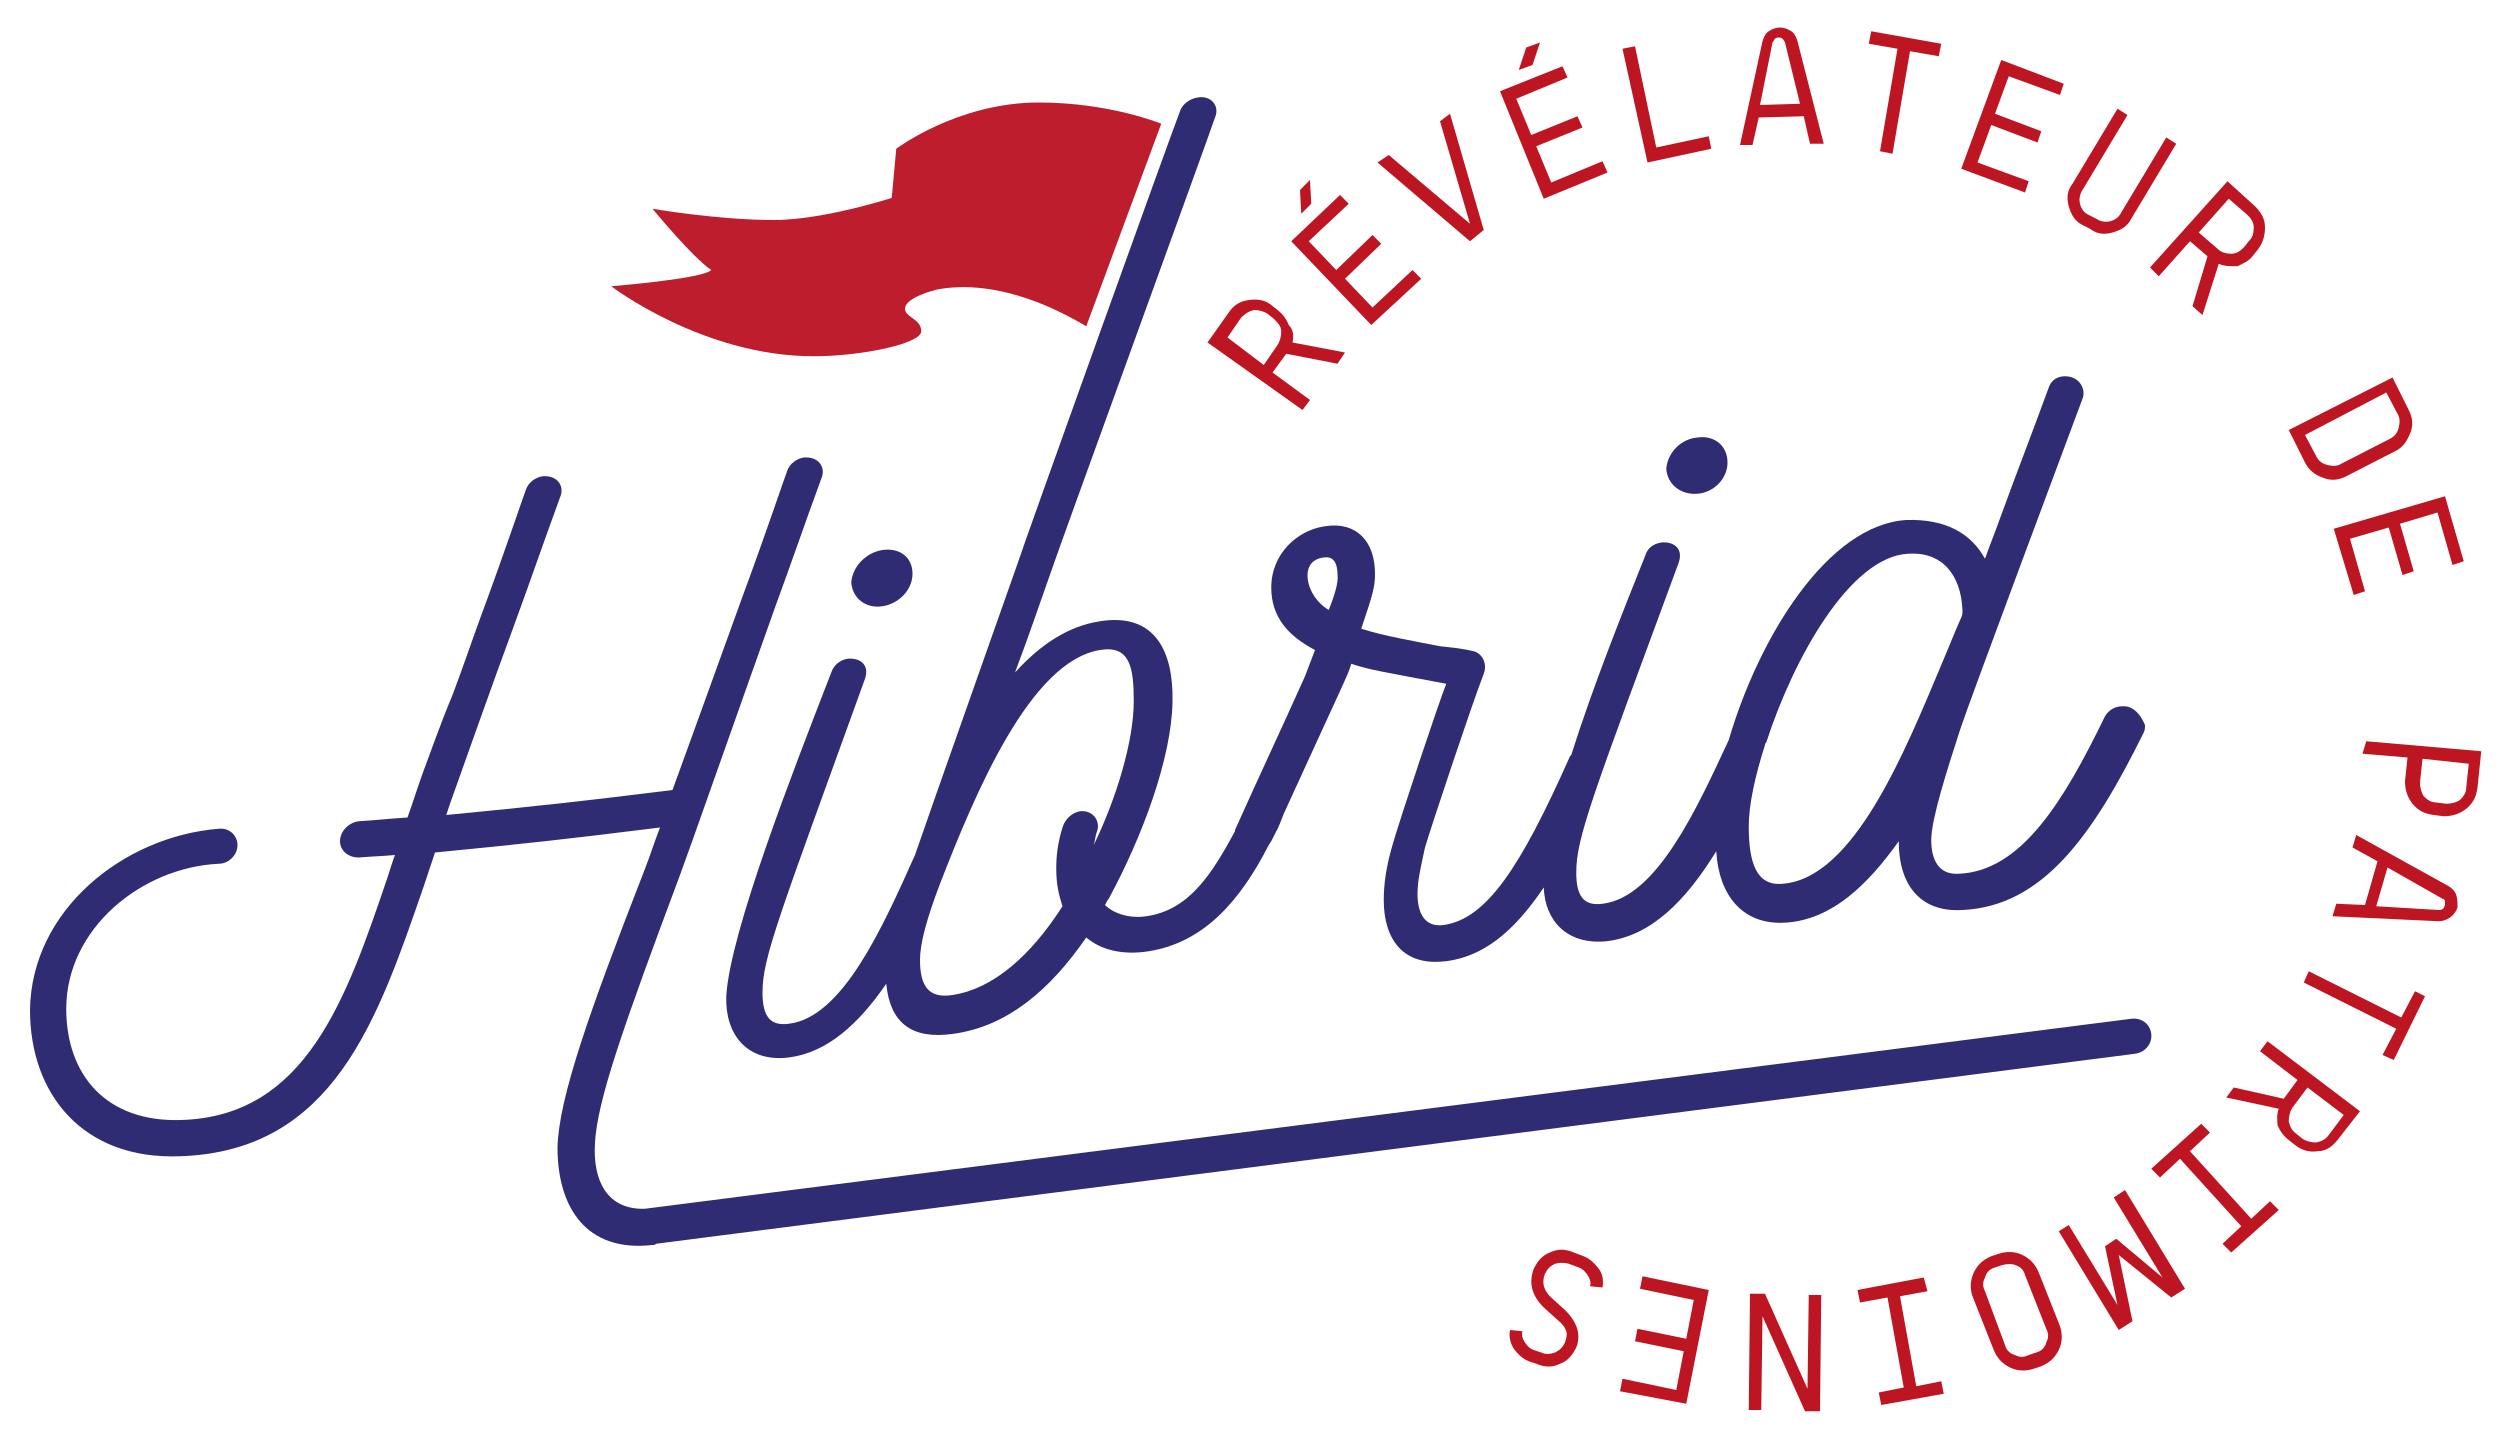
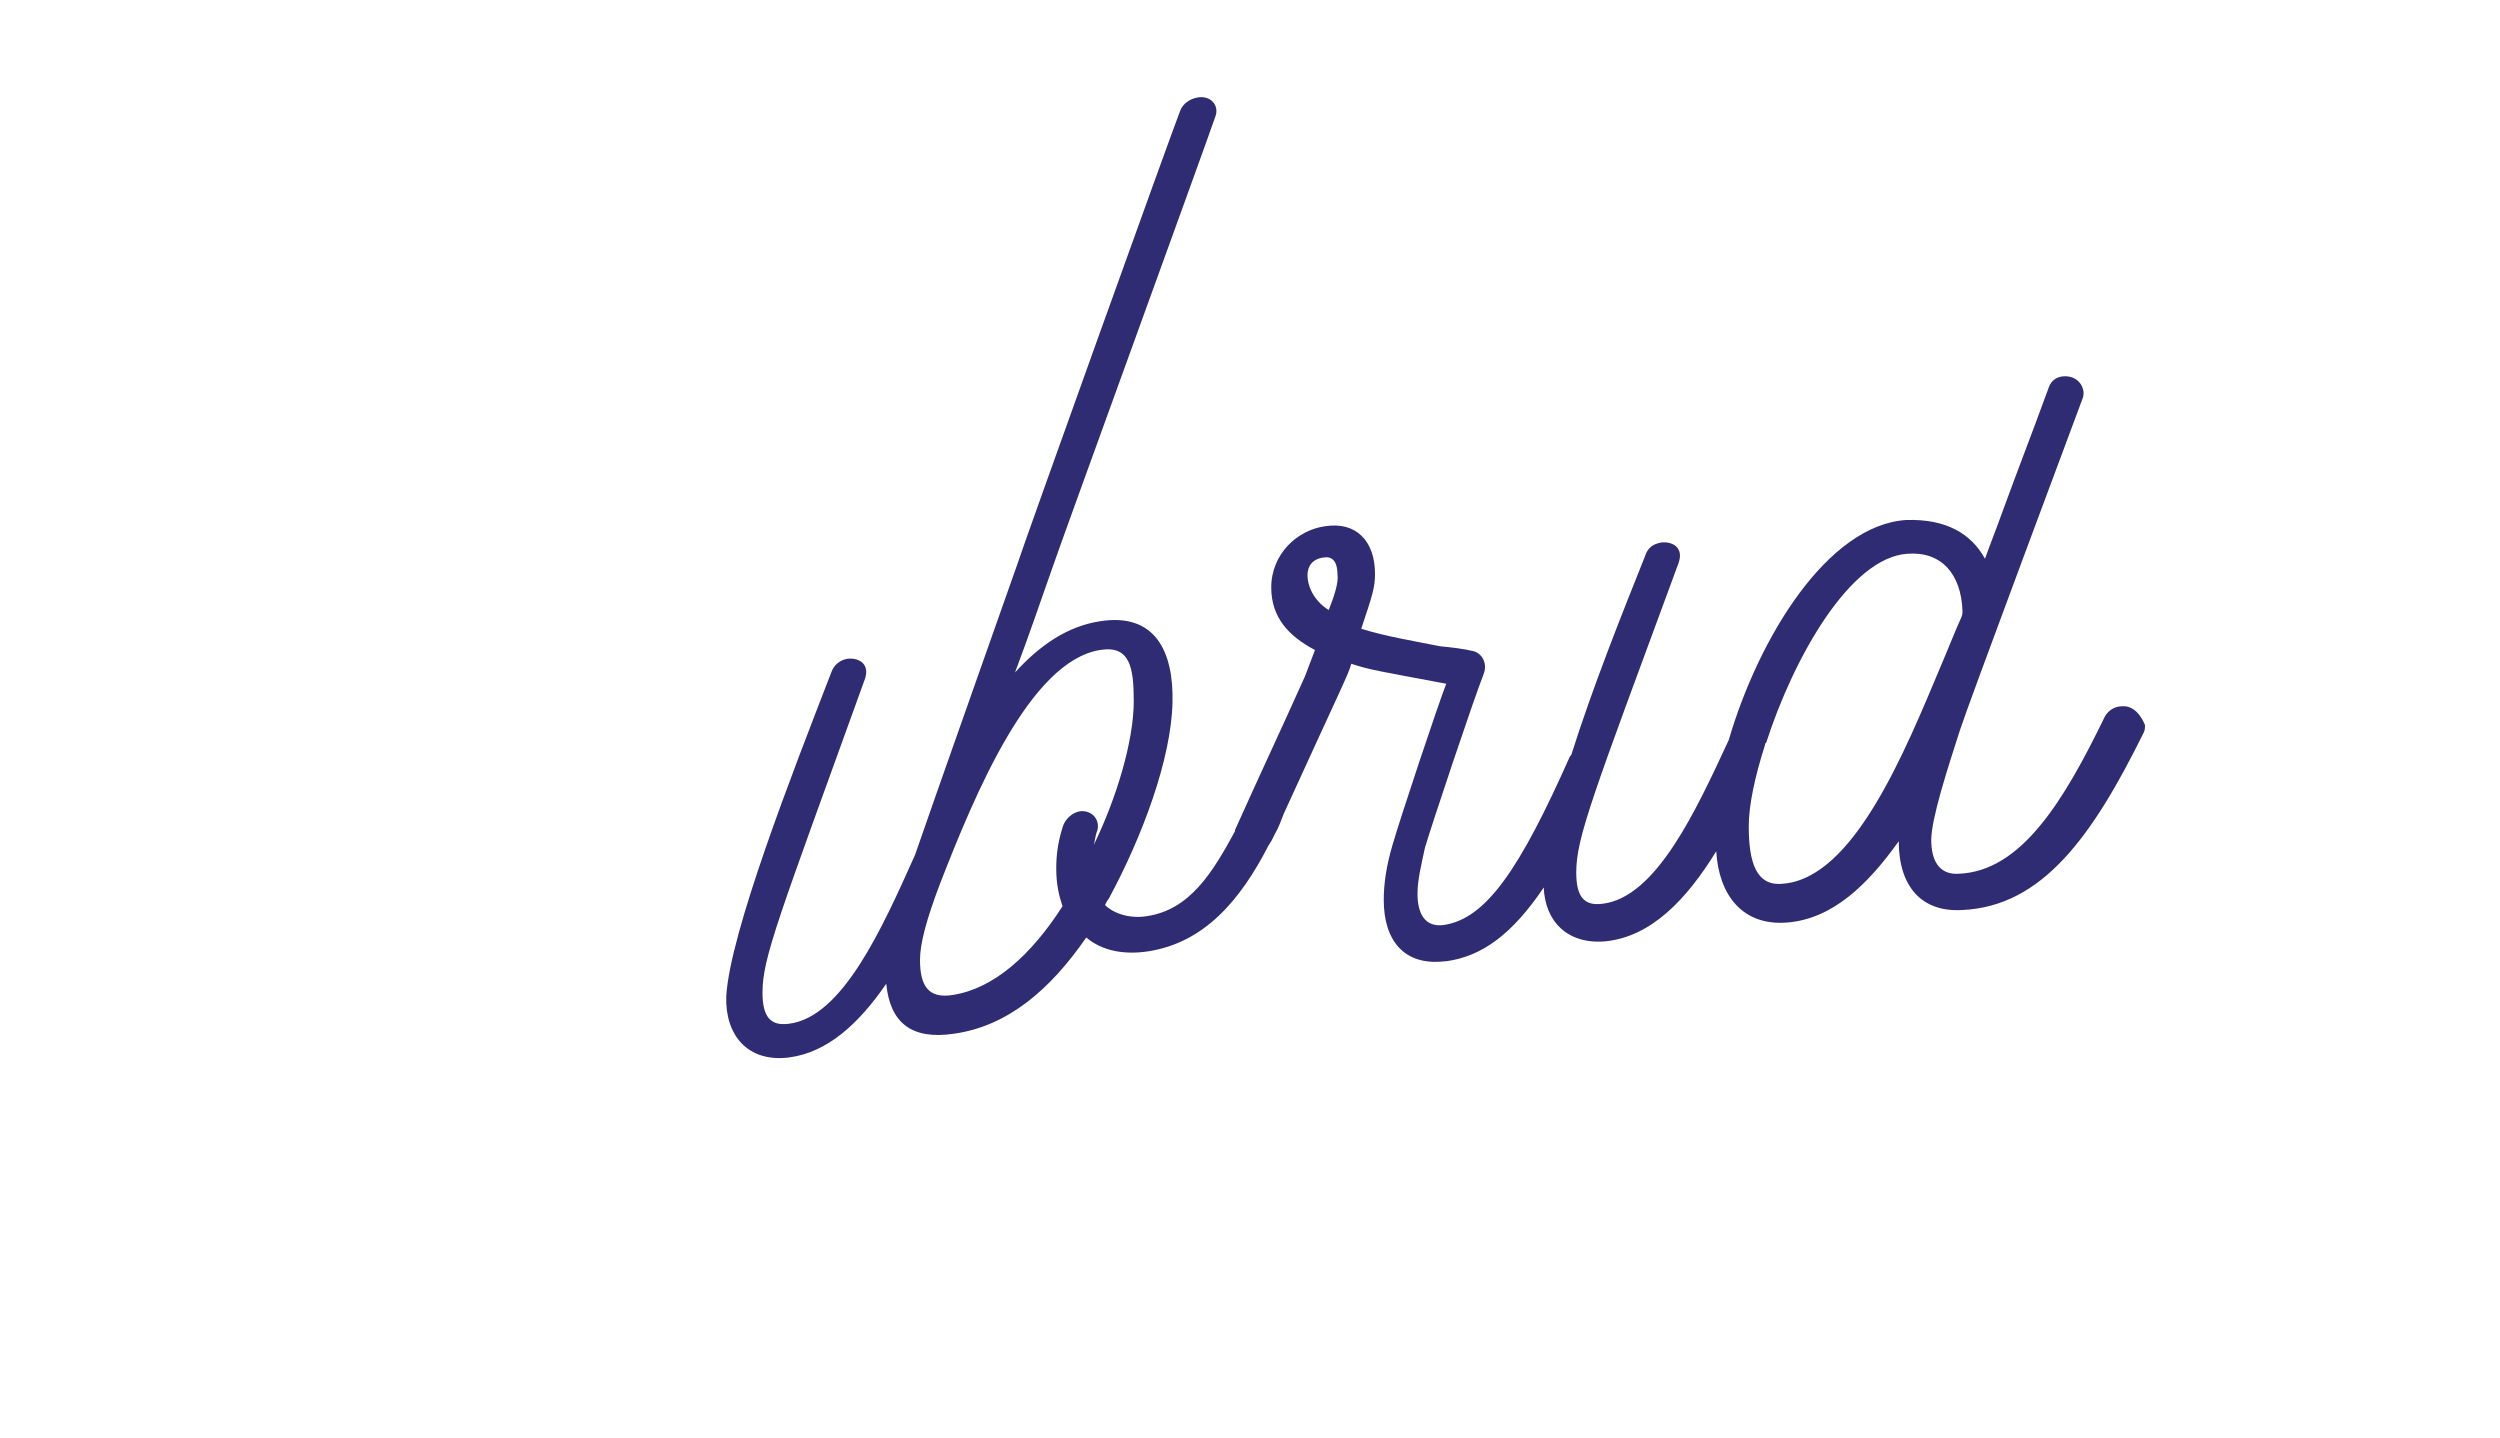
<svg xmlns="http://www.w3.org/2000/svg" version="1.1" id="Calque_1" x="0" y="0" viewBox="0 0 200 115" xml:space="preserve">
  <style>.st0{fill:#bd1622}.st1{fill:#2f2c73}.st2{fill:#be1d2d}</style>
-   <path class="st0" d="M103.4 27.4l4.2.8-.6.9-4.1-.8-1.1 1.5 3 2.2-.6.8-7.6-5.4 1.7-2.4c.4-.6.9-.9 1.6-1 .7-.1 1.3 0 1.8.4l.5.4c.4.3.7.7.9 1.2.4.4.4.9.3 1.4zm-2.3 1.8l1.1-1.6c.2-.3.3-.7.3-1.1s-.3-.7-.6-1l-.5-.4c-.3-.2-.7-.3-1.1-.3-.4.1-.7.3-1 .6L98.2 27l2.9 2.2zM109.7 26l-6.4-6.7 3.9-3.7.7.7-3.2 3 2.2 2.3 2.9-2.8.7.7-2.9 2.8 2.2 2.3 3.2-3 .7.7-4 3.7zm-4.8-9.7l-.8.8-.1-1.9.8-.8.1 1.9zM117.6 19.3l-7.4-6.3.9-.6 6.5 5.5-2.4-8.2.8-.6 2.7 9.3-1.1.9zM123.5 15.9L120 7.3l5-2 .4.9-4.1 1.7 1.2 2.9 3.7-1.5.4.9-3.7 1.5 1.2 2.9 4.1-1.7.4.9-5.1 2.1zm-.9-10.7l-1.1.4.6-1.8 1.1-.4-.6 1.8zM129.8 3.9l1-.2 1.7 8.1 4.2-.9.2 1-5.1 1.1-2-9.1zM144.8 11.5l-.5-2.2-3.6.1-.5 2.2h-1l1.8-8.3c.1-.3.2-.6.5-.8.3-.2.6-.3.9-.3.3 0 .6.1.9.3.3.2.4.5.5.8l2.1 8.2h-1.1zm-4-3.1l3.2-.1-1.2-4.9c-.1-.2-.2-.4-.5-.4-.1 0-.2 0-.3.1-.1.1-.1.2-.2.3l-1 5zM149.7 2.5l5.6 1-.2 1-2.3-.4-1.4 8.2-1-.2 1.4-8.2-2.3-.4.2-1zM156.9 13.5l3.2-8.7 5 1.9-.3.9-4.1-1.5-1.1 3 3.7 1.4-.3.9-3.7-1.4-1.1 3 4.1 1.5-.3.9-5.1-1.9zM169.4 8.7l.8.5-3.6 6c-.2.3-.3.7-.2 1.1.1.4.3.7.7.9l.6.3c.3.2.7.3 1.1.2.4-.1.7-.3.9-.7l3.6-6 .8.5-3.6 6c-.3.6-.8.9-1.5 1.1-.7.2-1.3.1-1.8-.3l-.6-.3c-.6-.3-.9-.8-1.1-1.5-.2-.7-.1-1.3.3-1.8l3.6-6zM177.5 21.1l-1.3 4.1-.8-.7 1.2-4-1.4-1.2-2.5 2.8-.7-.7 6.2-6.9 2.2 2c.5.5.8 1 .8 1.7s-.2 1.3-.6 1.8l-.4.5c-.3.4-.8.6-1.2.8-.6 0-1.1 0-1.5-.2zm-1.6-2.5l1.5 1.3c.3.3.7.4 1.1.4.4 0 .7-.2 1-.5l.4-.5c.3-.3.4-.6.4-1.1 0-.4-.2-.7-.5-1l-1.5-1.3-2.4 2.7zM183.1 34.4l8.3-4.2 1.3 2.6c.3.6.4 1.2.1 1.9s-.6 1.1-1.2 1.4l-3.9 2c-.6.3-1.2.4-1.9.1-.6-.2-1.1-.6-1.4-1.2l-1.3-2.6zm1.3.4l.9 1.7c.2.4.5.6.9.7.4.1.8.1 1.1-.1l3.9-2c.4-.2.6-.5.7-.9.1-.4.1-.8-.1-1.1l-.9-1.7-6.5 3.4zM186.7 42.3l8.9-2.6 1.5 5.2-.9.3L195 41l-3 .9 1.1 3.8-.9.3-1.1-3.8-3.1.9 1.2 4.2-.9.3-1.6-5.3zM189.3 59.3l9.2.8-.3 2.9c-.1.7-.3 1.2-.9 1.7-.5.4-1.1.6-1.8.6l-.8-.1c-.7-.1-1.2-.3-1.7-.9-.4-.5-.6-1.1-.6-1.8l.2-1.9-3.6-.3.3-1zm4.5 1.4l-.2 1.9c0 .4.1.8.3 1.1.3.3.6.5 1 .5l.8.1c.4 0 .8-.1 1.1-.3.3-.3.5-.6.5-1l.2-1.9-3.7-.4zM186.9 72.3l2.3.1 1-3.5-2-1.1.3-1 7.4 4.1c.3.2.5.4.6.7.1.3.1.6.1 1-.1.3-.3.6-.6.8-.3.2-.6.3-.9.3l-8.5-.4.3-1zm4.1-2.9l-.9 3.1 5 .3c.3 0 .4-.1.5-.4v-.3c0-.1-.1-.2-.2-.2l-4.4-2.5zM194 79.7l-2.5 5.1-.9-.4 1.1-2.1-7.4-3.7.4-.9 7.4 3.7 1.1-2.1.8.4zM182.3 88.7l-4.2-.9.6-.8 4 .9 1.1-1.5-3-2.3.6-.8 7.4 5.6-1.8 2.3c-.4.5-.9.9-1.6.9-.7.1-1.3-.1-1.8-.5l-.5-.4c-.4-.3-.7-.7-.9-1.2 0-.3-.1-.8.1-1.3zm2.3-1.7l-1.2 1.6c-.2.3-.3.7-.3 1.1.1.4.2.7.6 1l.5.4c.3.2.7.3 1.1.3.4-.1.7-.2 1-.6l1.2-1.6-2.9-2.2zM176.8 90.6l-1.6 1.5 4.9 5.4 1.5-1.4.7.7-3.8 3.4-.7-.7 1.5-1.4-4.9-5.4-1.6 1.5-.7-.7 4-3.6.7.7zM170 95.2l4.8 7.9-1.1.7-4.2-3.4 1.1 5.3-1.1.7-4.8-7.9.8-.5 3.9 6.4-1-4.7.9-.6 3.7 3.1-3.9-6.4.9-.6zM159.9 100.3c.6-.2 1.3-.2 1.9.1.6.3 1 .7 1.3 1.4l1.7 4.3c.2.6.2 1.3-.1 1.9-.3.6-.7 1-1.4 1.3l-.6.2c-.6.2-1.3.2-1.9-.1-.6-.3-1-.7-1.3-1.4l-1.7-4.3c-.2-.6-.2-1.2.1-1.9.3-.6.7-1 1.4-1.3l.6-.2zm.3.9l-.6.2c-.4.1-.7.4-.8.8-.2.4-.2.7 0 1.1l1.6 4.3c.1.4.4.7.8.8.4.2.7.2 1.1 0l.6-.2c.4-.1.7-.4.8-.8.2-.4.2-.7 0-1.1L162 102c-.1-.4-.4-.7-.8-.8-.2-.1-.6-.1-1 0zM154.2 103.3l-2.2.4 1.3 7.2 2-.4.2 1-5 .9-.2-1 2-.4-1.3-7.2-2.2.4-.2-1 5.3-1 .3 1.1zM145.6 112.9h-1.2l-3.4-7.6-.1 7.5h-1l.1-9.3h1.2l3.4 7.6.1-7.5h1l-.1 9.3zM136.7 103.2l-1.8 9.1-5.3-1 .2-1 4.3.9.6-3.1-3.9-.8.2-1 3.9.8.6-3.1-4.3-.9.2-1 5.3 1.1zM128.2 103l-1-.1c.1-.3 0-.6-.2-.9-.2-.3-.4-.5-.7-.6l-.8-.3c-.4-.1-.7-.1-1.1 0-.4.2-.6.4-.8.8-.3.7-.1 1.4.6 2l1 .9c1 1 1.3 2 .9 3-.3.6-.7 1.1-1.3 1.3-.6.3-1.2.3-1.9 0l-.6-.2c-.5-.2-.9-.6-1.2-1-.3-.5-.4-1-.3-1.5l1 .1c-.1.3 0 .6.2.9.2.3.4.5.7.6l.6.2c.4.2.8.1 1.1 0 .4-.2.6-.4.8-.8.1-.3.2-.7.1-.9-.1-.3-.3-.6-.8-1l-1-.9c-1-1-1.2-2-.8-3.1.3-.6.7-1.1 1.3-1.3.6-.3 1.2-.3 1.9 0l.8.3c.5.2.9.6 1.2 1 .3.4.4.9.3 1.5z" />
  <g>
-     <path class="st1" d="M70.6 48.5c1.3-.2 2.4-1.3 2.4-2.6s-1-2.1-2.4-1.9c-1.3.2-2.4 1.3-2.5 2.6.1 1.3 1.2 2.1 2.5 1.9zM135.8 39.5c1.3-.1 2.4-1.2 2.4-2.5s-1-2.2-2.4-2c-1.3.1-2.4 1.2-2.5 2.5.1 1.3 1.2 2.1 2.5 2z" />
-     <path class="st1" d="M172.1 82.7c-.1-.8-.8-1.3-1.6-1.2L51.6 96.7c-3 .1-4.2-2.2-4-5.3.2-3.4 2.2-9.1 6.8-21.4.5-1.3 4.5-12.7 7.6-21.4 1.5-4.1 2.2-6.2 3.7-10.3.4-.9-.2-1.8-1.4-1.7-.6.1-1.1.5-1.3 1-.2.5-1.7 5-3.7 10.4-1.8 5-3.9 10.8-5.5 15.2-7.2.9-10.9 1.3-18.1 2l.3-.9c1.5-4.2 3.4-9.6 5.1-14.2 1.5-4.1 2.2-6.2 3.7-10.3.4-.9-.2-1.8-1.4-1.7-.6.1-1.1.5-1.3 1-.2.5-1.7 5-3.7 10.4-.7 1.9-1.4 4-2.2 6.1-1 2.4-1.8 4.7-2.4 6.3-.5 1.4-.7 2.1-1.2 3.5-1.6.1-2.3.2-3.9.3-.8.1-1.5.8-1.5 1.6 0 .7.6 1.3 1.5 1.3 1.2-.1 1.8-.1 2.9-.2-.2.5-.4 1.2-.6 1.8-3.3 9.7-6.5 19.1-16.5 19.4-6 .2-9.2-3.6-9.2-8.9 0-6.4 6-11.3 12.2-11.6.8 0 1.5-.7 1.5-1.5 0-.7-.6-1.4-1.5-1.3-7.6.6-15 6.5-15.1 14.5 0 6.7 4.2 12 12 11.7 12.3-.4 15.8-10.9 19.5-21.6l.9-2.7c7.2-.7 10.8-1.1 18-2-.5 1.3-.7 2-1.2 3.3-4.4 11.3-6.9 18.3-7 22.3 0 4.8 2.3 8.4 7.6 7.8.1 0 .2 0 .3-.1l118.3-15.2c.8-.1 1.4-.8 1.3-1.6z" />
    <path class="st1" d="M170.4 56.6c-.2-.1-.4-.1-.6-.1-.6 0-1.1.3-1.4.8-3.3 6.8-6.7 12.4-11.7 12.6-1.6.1-2.2-1.1-2.2-2.7 0-1.7 1.3-5.7 2.3-8.8.6-1.9 9.1-24.6 9.8-26.5.3-.7-.2-1.8-1.4-1.8-.6 0-1.1.3-1.3.9-1.5 4.1-2.3 6.1-3.8 10.2-.5 1.4-.8 2.1-1.3 3.5-1.1-2-3.1-3.2-6.3-3.1-6.3.4-11.8 9.4-14.2 17.6-2.6 5.6-5.8 12.6-10.1 13.1-1.5.2-2.1-.6-2.1-2.5 0-2.8 1.3-6.1 8.2-24.8.4-1.2-.5-1.7-1.4-1.6-.6.1-1.1.4-1.3 1.1-1.8 4.5-4.2 10.5-5.9 15.9l-.1.1c-4 9-6.7 13-10.1 13.5-1.5.2-2.1-.9-2.1-2.5 0-1.1.3-2.3.6-3.7.5-1.7 3.8-11.6 4.7-13.9.3-.8-.1-1.6-.8-1.8-.8-.2-1.7-.3-2.7-.4-2-.4-4.4-.8-6.3-1.4.9-2.7 1.1-3.3 1.1-4.4 0-2.6-1.5-4.2-4-3.8-2.2.3-4.3 2.2-4.3 4.9 0 2.4 1.4 3.9 3.5 5-.3.8-.5 1.3-.8 2.1-2.2 4.9-3.4 7.4-5.6 12.3v.1c-1.8 3.3-3.6 6.3-7.1 6.8-1.3.2-2.6-.2-3.3-.9.1-.2.2-.4.3-.5 2.7-5 5-11.2 5.1-15.7.1-4.1-1.4-7.2-5.8-6.5-2.6.4-4.8 1.9-6.8 4.1 1.2-3.2 1.8-5 3-8.4.6-1.8 12.4-34.2 13-36 .4-.9-.3-1.8-1.4-1.6-.6.1-1.2.5-1.4 1.1-.6 1.5-12.6 34.9-13 36.2-.2.6-6.9 19.5-8.2 23.3-2.6 5.8-5.8 13-10.1 13.5-1.5.2-2.1-.6-2.1-2.5 0-2.8 1.3-6 8.2-25.1.4-1.2-.5-1.7-1.4-1.6-.6.1-1.1.5-1.3 1.1-3.1 8-8.1 20.8-8.4 25.9-.1 3.1 1.7 5.3 5 4.9 3.1-.4 5.6-2.7 7.8-5.9.3 3.1 2 4.5 5.4 4 4.3-.6 7.7-3.5 10.6-7.7 1.3 1.1 3.1 1.4 5 1.1 4.4-.7 7.3-4 9.6-8.5.1-.1.1-.2.2-.3l.3-.6c.3-.5.5-1.1.7-1.6 4.7-10.3 5.2-11.2 5.4-12 1.5.5 2.3.6 7.6 1.6-.6 1.5-3.7 10.8-4.3 12.9-.5 1.7-.7 3.1-.7 4.4 0 3.2 1.6 5.3 4.9 4.9h.1c2.9-.4 5.3-2.2 7.8-5.9.1 2.7 1.9 4.6 5 4.3 3.6-.4 6.4-3.3 8.8-7.2.2 3.5 2.1 6 5.7 5.7 3.6-.3 6.4-3 8.9-6.5 0 3.7 1.9 5.7 5.1 5.5 6.4-.3 10.4-5.9 14.5-14.2.1-.2.1-.4.1-.6-.3-.7-.7-1.2-1.2-1.4zm-84 8.3c-.6.1-1.2.6-1.4 1.3-.4 1.3-.5 2.3-.5 3.3 0 1.2.2 2.1.5 3-2.5 3.9-5.5 6.6-8.8 7.1-1.9.3-2.6-.7-2.6-2.8 0-1.3.5-3.2 1.6-6.1C78 63.5 82.4 52.9 88 52c2.4-.4 2.7 1.4 2.7 4.1 0 3.2-1.4 7.8-3.2 11.5.1-.3.1-.7.3-1.2.2-.9-.5-1.6-1.4-1.5zm19.9-16.1c-1-.6-1.7-1.7-1.7-2.8 0-.7.4-1.3 1.3-1.4.6-.1 1.1.2 1.1 1.4.1.6-.3 1.8-.7 2.8zm36.3 21.9c-2.1.2-2.7-1.7-2.7-4.6 0-1.7.5-4 1.3-6.5 0-.1 0-.1.1-.2 2.2-6.8 6.7-14.8 11.3-15.1 2.7-.2 4.3 1.6 4.4 4.6 0 .1 0 .3-.1.5-.5 1.1-1 2.4-1.6 3.8-2.9 6.9-7 17.1-12.7 17.5z" />
  </g>
  <g>
-     <path class="st2" d="M86.9 26.1l6-16.2s-4.1-1.7-9.8-1.7c-6.5 0-11.4 3.7-11.4 3.7l-.6 6.5 1.4 5.7c0-.1 5.1-3.5 14.4 2z" />
-     <path class="st2" d="M52.2 16.7s5.2.9 9.7.9 10.8-2.2 10.8-2.2l2.1 7.8s-2.4.6-2.4 1.5c0 .7 1.3.8 1.3 1.8s-4.8 2-8.6 2c-8.9 0-16.2-5.6-16.2-5.6s7.4-.6 8-1.3c-1.5-1-4.7-4.9-4.7-4.9z" />
-   </g>
+     </g>
</svg>